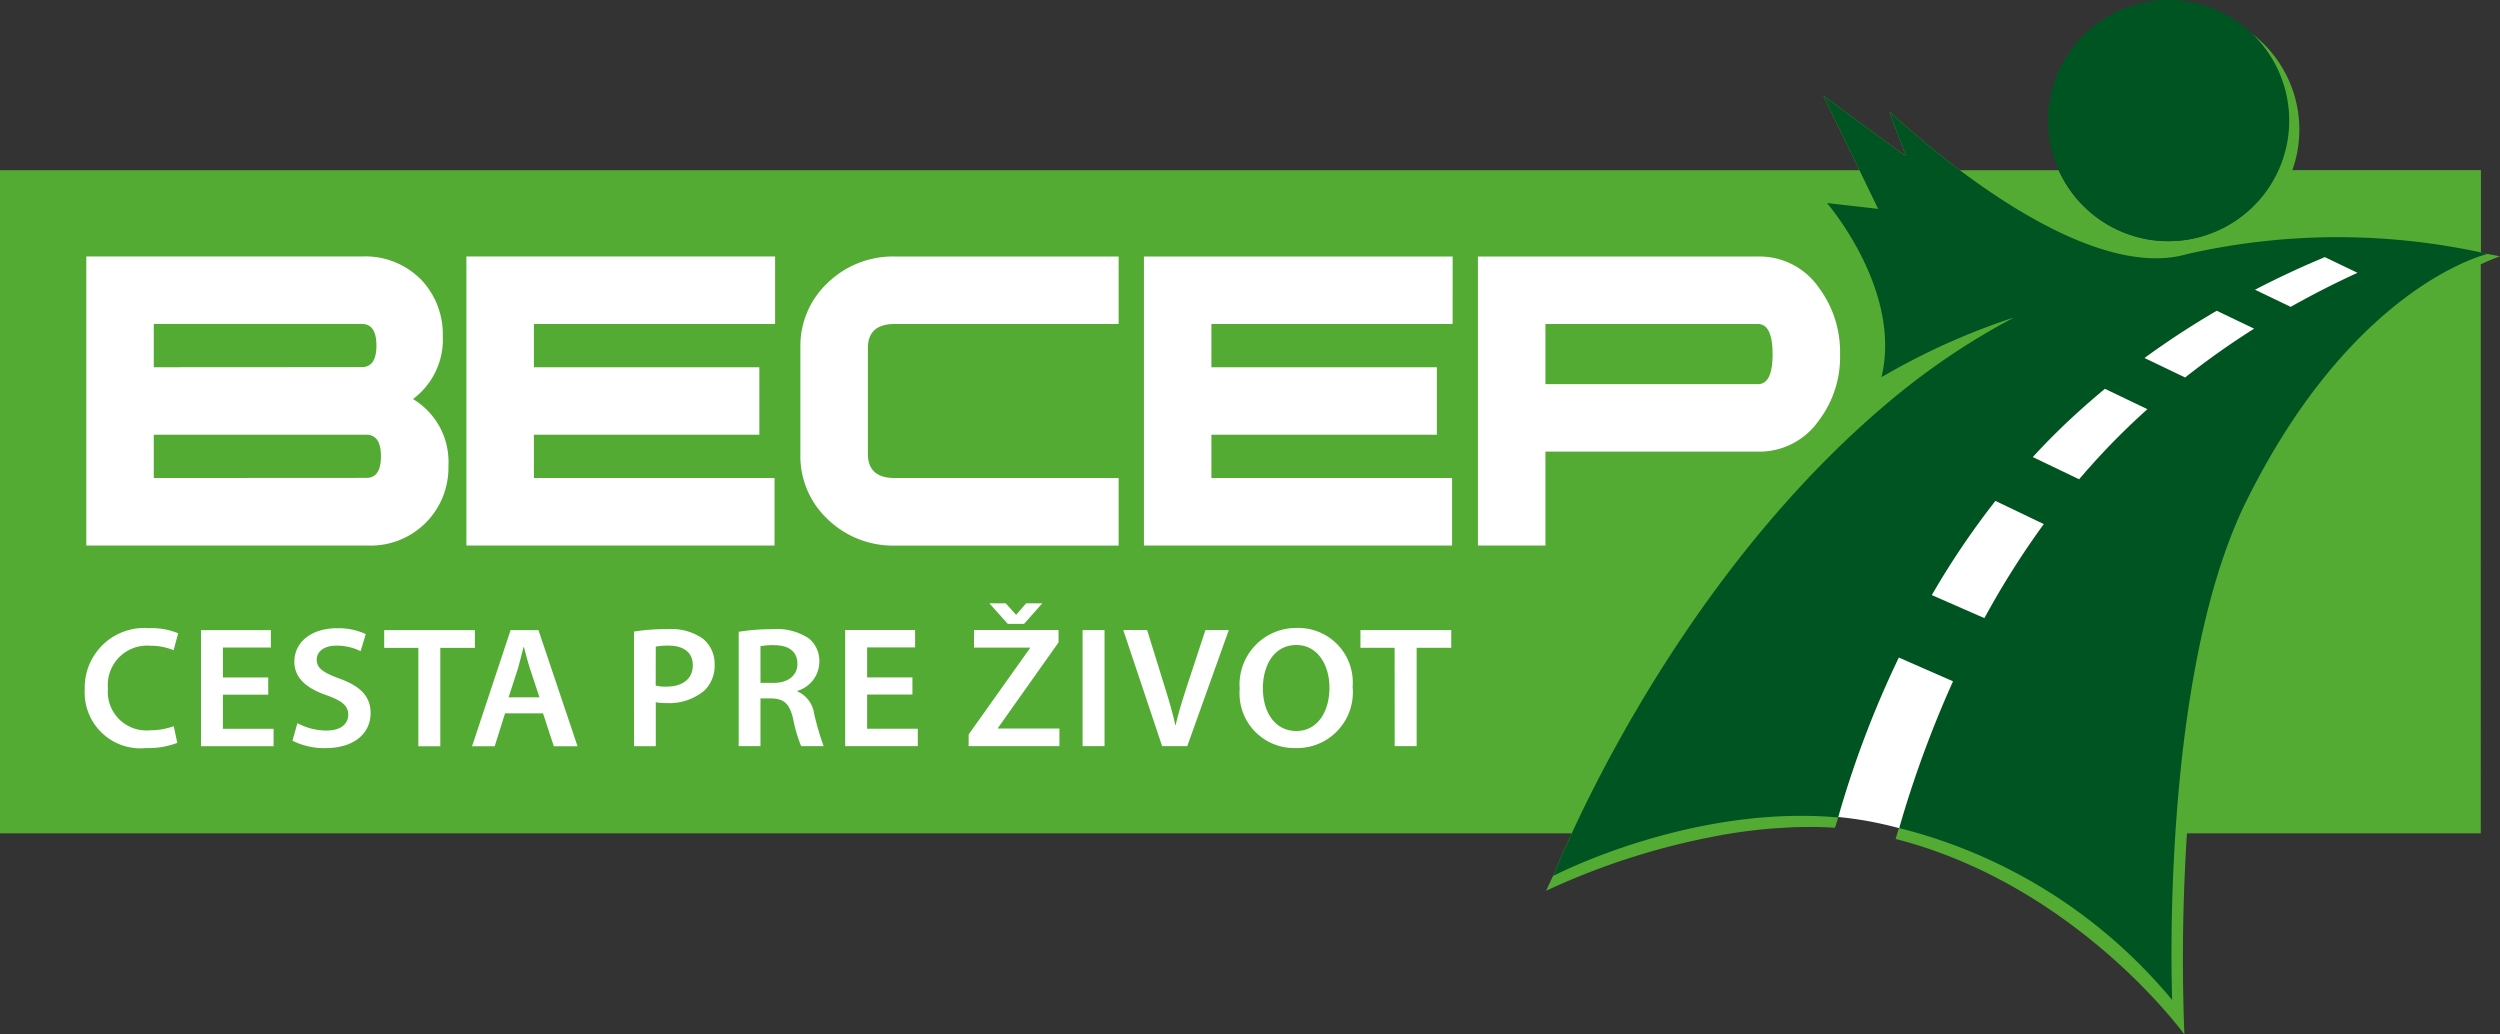
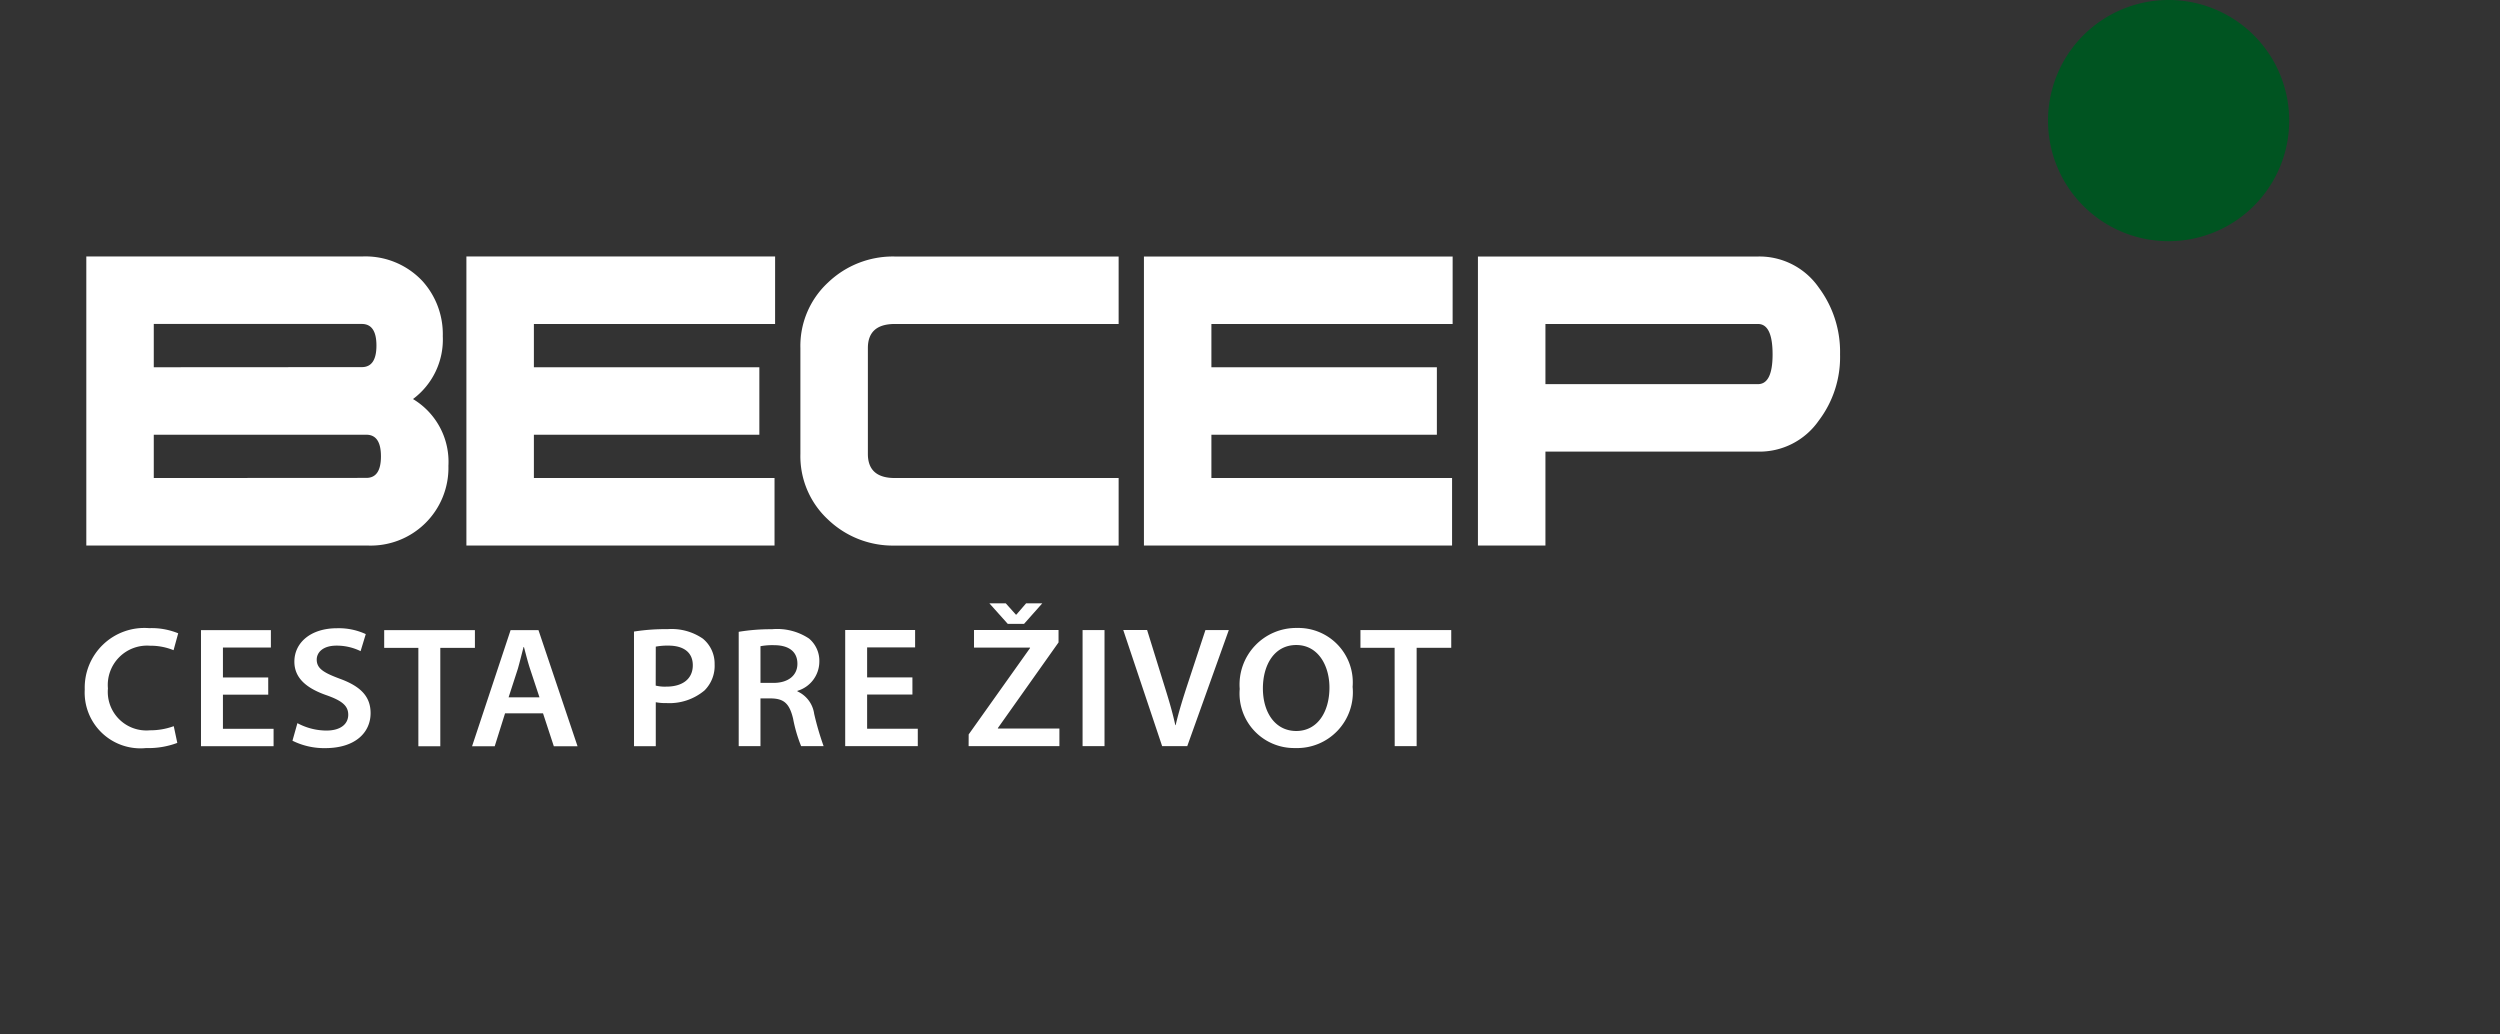
<svg xmlns="http://www.w3.org/2000/svg" id="Group_9086" data-name="Group 9086" width="139" height="57.517" viewBox="0 0 139 57.517">
  <rect x="0" y="0" width="139" height="57.517" fill="#333333" stroke="none" />
  <defs>
    <clipPath id="clip-path">
      <rect id="Rectangle_4093" data-name="Rectangle 4093" width="139" height="57.517" fill="none" />
    </clipPath>
  </defs>
  <g id="Group_9085" data-name="Group 9085" clip-path="url(#clip-path)">
-     <path id="Path_4738" data-name="Path 4738" d="M131.074,25.975q-1.868.856-3.711,1.891l-1.983-.951c1.287-.666,2.584-1.268,3.88-1.81Zm-14.9,7.187c.286-.249.573-.5.862-.736l2.359,1.131q-.427.384-.848.782a40.29,40.29,0,0,0-2.894,3.055l-.051.058-2.574-1.234c.39-.423.788-.84,1.2-1.25.345-.343.7-.675,1.05-1q.444-.41.895-.8m-5.227,5.5,2.688,1.289c-.128.175-.248.354-.373.53a47.586,47.586,0,0,0-2.93,4.695l-2.92-1.28c.648-1.117,1.347-2.222,2.106-3.307q.682-.976,1.429-1.927m8.291-7.948a46.647,46.647,0,0,1,4.014-2.625l2.073.994c-.558.353-1.111.723-1.661,1.106-.733.51-1.458,1.043-2.171,1.607Zm19.067-5.784.01,0c.018.005-.115-.032-.375-.094V20.266H127.455a6.715,6.715,0,0,0-2.376-7.683,6.706,6.706,0,0,1-3.64,11.572l-.142.018c-.074.008-.148.015-.222.021-.1.008-.209.014-.314.017l-.093,0c-.042,0-.083,0-.125,0-.132,0-.262,0-.392-.009s-.258-.022-.386-.037c-.038,0-.076-.007-.114-.012q-.228-.031-.451-.078l-.031-.006a6.71,6.71,0,0,1-4.706-3.8H108.97c-2.312-1.734-3.9-3.26-3.9-3.245-.01.067.9,2.446.9,2.446-.044.021-4.593-3.345-4.593-3.345l2.006,4.144H0V57.141H87.387c-.635,1.378-.972,2.234-1.016,2.346l-.014.007c-.259.539-.392.837-.392.837a39.865,39.865,0,0,1,10.363-3.2c.211-.033.682-.1.7-.1.211-.028.694-.084.722-.087.207-.023.7-.067.731-.07.2-.017,1.139-.072,1.34-.079l.117,0c.675-.019,1.354-.011,2.033.03l.057,0h0s.886-2.867.9-2.921c.1-.312.608-1.737.725-2.048.039-.1.082-.211.122-.316.1-.267.419-1.063.472-1.194.1-.243.2-.486.3-.729.08-.188.408-.938.493-1.125q.254-.563.524-1.127l3.011,1.32a60.821,60.821,0,0,0-2.991,8.154s-.158.509-.187.612c10.063,2.578,16.055,10.87,16.055,10.87a108.289,108.289,0,0,1,.143-11.182h16.335V25.505A10.237,10.237,0,0,1,139,25.058c.025.007-.22-.05-.693-.132" transform="translate(0 -10.806)" fill="#54ab34" />
    <path id="Path_4739" data-name="Path 4739" d="M813,13.409a6.705,6.705,0,1,0-6.81-6.588A6.7,6.7,0,0,0,813,13.409" transform="translate(-692.319 0)" fill="#005421" />
-     <path id="Path_4740" data-name="Path 4740" d="M654.357,46.622l1.814.87q-1.868.856-3.711,1.891l-1.983-.951c1.287-.666,2.584-1.268,3.88-1.81M650.422,50.6a44.806,44.806,0,0,0-3.832,2.712l-2.256-1.082a46.608,46.608,0,0,1,4.014-2.625Zm-14.379,9.579,2.688,1.289a47.17,47.17,0,0,0-3.3,5.225l-2.92-1.28a44.777,44.777,0,0,1,3.535-5.234m4.655-1.206-2.574-1.234c.39-.423.788-.84,1.2-1.25.909-.9,1.849-1.746,2.807-2.542l2.359,1.131q-.427.384-.848.782a40.311,40.311,0,0,0-2.945,3.113m5.914-12.5h0l.014,0-.045.011-.372.084c-6.432,1.25-16.037-8.059-16.043-8.023-.01.067.9,2.446.9,2.446-.044.021-4.593-3.345-4.593-3.345l3.046,6.29-2.846-.325s4.2,4.851,3.03,9.685a37.942,37.942,0,0,1,7.368-3.321,39.346,39.346,0,0,0-6.912,4.655c-12.58,10.536-18.7,26.393-18.7,26.393s7.61-3.982,15.838-3.249a58.3,58.3,0,0,1,3.371-8.884l3.011,1.32a60.816,60.816,0,0,0-2.991,8.154,28.792,28.792,0,0,1,15.18,9.561S645.137,69.981,650,60.172c5.971-12.047,13.411-13.731,13.411-13.731a37.792,37.792,0,0,0-16.8.029" transform="translate(-525.096 -32.323)" fill="#005421" />
-     <path id="Path_4741" data-name="Path 4741" d="M730.01,124.82,727,123.5a55.4,55.4,0,0,0-3.365,8.864c.545.053,1.134.132,1.762.249.52.1,1.066.223,1.621.371l0-.01a60.806,60.806,0,0,1,2.991-8.154m5.049-8.74-2.688-1.289a44.753,44.753,0,0,0-3.535,5.234l2.92,1.28a47.121,47.121,0,0,1,3.3-5.225m5.76-6.391-2.359-1.131c-.959.8-1.9,1.639-2.807,2.542-.413.41-.811.828-1.2,1.25l2.574,1.234a40.376,40.376,0,0,1,2.945-3.113q.42-.4.849-.782m2.1-1.764a44.8,44.8,0,0,1,3.832-2.712l-2.074-.994a46.624,46.624,0,0,0-4.014,2.625Zm9.581-5.818-1.814-.87c-1.3.542-2.593,1.144-3.88,1.81l1.983.951q1.839-1.036,3.711-1.891" transform="translate(-621.424 -86.939)" fill="#fff" />
    <path id="Path_4742" data-name="Path 4742" d="M126.915,108.06H115.1v-3.345h11.817q.812,0,.813,1.688,0,1.657-.813,1.657m3.376-5.377a4.015,4.015,0,0,0-3.376-1.719H111.347v16.069H115.1v-5.221h11.817a4.013,4.013,0,0,0,3.376-1.719,5.839,5.839,0,0,0,1.188-3.689,5.972,5.972,0,0,0-1.188-3.72m-20.352-1.719H92.777v16.069h17.132V113.28H96.528v-2.407h12.536v-3.751H96.528v-2.407H109.94ZM91.37,113.28H78.928q-1.5,0-1.5-1.339v-5.887q0-1.339,1.5-1.339H91.37v-3.751H78.928a5.211,5.211,0,0,0-3.72,1.451,4.8,4.8,0,0,0-1.532,3.635v5.9a4.8,4.8,0,0,0,1.532,3.635,5.211,5.211,0,0,0,3.72,1.451H91.37Zm-19.1-12.317H55.106v16.069H72.238V113.28H58.858v-2.407H71.394v-3.751H58.858v-2.407H72.269ZM37.724,113.28v-2.407H49.544q.81,0,.811,1.2t-.811,1.2Zm0-6.159v-2.407H49.291q.813,0,.813,1.2t-.813,1.2Zm16.069-1.728a4.4,4.4,0,0,0-1.125-3.057,4.341,4.341,0,0,0-3.376-1.373H33.973v16.069h15.6a4.323,4.323,0,0,0,4.533-4.43,4.068,4.068,0,0,0-1.97-3.713,4.124,4.124,0,0,0,1.657-3.495" transform="translate(-29.174 -86.702)" fill="#fff" />
    <path id="Path_4743" data-name="Path 4743" d="M106.184,245.433h1.22v-5.469h1.924v-.987H104.28v.987h1.9Zm-5.473-5.623c1.22,0,1.845,1.149,1.845,2.366,0,1.35-.664,2.414-1.845,2.414s-1.855-1.044-1.855-2.366.645-2.414,1.855-2.414m.04-.948a3.146,3.146,0,0,0-3.184,3.391,3.034,3.034,0,0,0,3.084,3.285,3.1,3.1,0,0,0,3.193-3.4,3.026,3.026,0,0,0-3.094-3.276m-6.1,6.571,2.311-6.456h-1.3l-.972,2.95c-.258.785-.506,1.571-.684,2.337h-.02c-.169-.786-.4-1.533-.655-2.347l-.912-2.941H91.092l2.162,6.456Zm-4.6-6.456h-1.22v6.456h1.22Zm-4.472-.345,1.012-1.14h-.9l-.545.632h-.02l-.565-.632h-.912l1.021,1.14Zm-3.084,6.8h5.048v-.977H84.122v-.029l3.372-4.761v-.69h-4.7v.977h3.114v.029l-3.411,4.8Zm-3.125-3.822H76.851v-1.667h2.668v-.968H75.632v6.456h4.036v-.967H76.851v-1.9H79.37Zm-8.448-1.734a3.632,3.632,0,0,1,.754-.057c.793,0,1.3.335,1.3,1.034,0,.642-.506,1.063-1.329,1.063h-.724Zm-1.21,5.556h1.21v-2.653h.615c.694.019,1,.287,1.2,1.13a8.025,8.025,0,0,0,.446,1.523h1.25a15.915,15.915,0,0,1-.526-1.8,1.608,1.608,0,0,0-.932-1.245v-.029a1.7,1.7,0,0,0,1.22-1.609,1.616,1.616,0,0,0-.575-1.3,3.2,3.2,0,0,0-2.063-.517,10.871,10.871,0,0,0-1.845.144ZM65.1,239.9a3.492,3.492,0,0,1,.7-.057c.843,0,1.359.373,1.359,1.092,0,.747-.555,1.188-1.468,1.188a2.1,2.1,0,0,1-.595-.057Zm-1.21,5.537H65.1V242.99a2.742,2.742,0,0,0,.595.048,3.035,3.035,0,0,0,2.112-.7,1.929,1.929,0,0,0,.565-1.456,1.8,1.8,0,0,0-.655-1.427,3.069,3.069,0,0,0-1.964-.527,11.105,11.105,0,0,0-1.864.134Zm-6.973-2.72.516-1.59c.109-.383.218-.833.317-1.207h.02c.1.373.208.814.337,1.207l.526,1.59Zm1.914.891.6,1.83h1.319l-2.172-6.456H57.028l-2.142,6.456h1.259l.575-1.83Zm-6.931,1.83h1.22v-5.469h1.924v-.987H50v.987h1.9Zm-7-.307a3.961,3.961,0,0,0,1.815.412c1.716,0,2.529-.9,2.529-1.944,0-.929-.555-1.494-1.716-1.916-.893-.335-1.279-.565-1.279-1.063,0-.383.327-.776,1.1-.776a3,3,0,0,1,1.339.307l.288-.948a3.583,3.583,0,0,0-1.6-.326c-1.458,0-2.37.8-2.37,1.858,0,.929.7,1.494,1.815,1.877.843.3,1.18.584,1.18,1.073,0,.527-.436.881-1.21.881a3.437,3.437,0,0,1-1.616-.412Zm-1.348-3.515H41.034v-1.667H43.7v-.968H39.814v6.456H43.85v-.967H41.034v-1.9h2.519ZM38.3,244.322a3.819,3.819,0,0,1-1.329.23,2.146,2.146,0,0,1-2.331-2.328,2.186,2.186,0,0,1,2.34-2.375,3.384,3.384,0,0,1,1.309.249l.258-.939a3.9,3.9,0,0,0-1.616-.287,3.316,3.316,0,0,0-3.58,3.41,3.1,3.1,0,0,0,3.411,3.257,4.558,4.558,0,0,0,1.735-.287Z" transform="translate(-28.639 -203.947)" fill="#fff" />
  </g>
</svg>